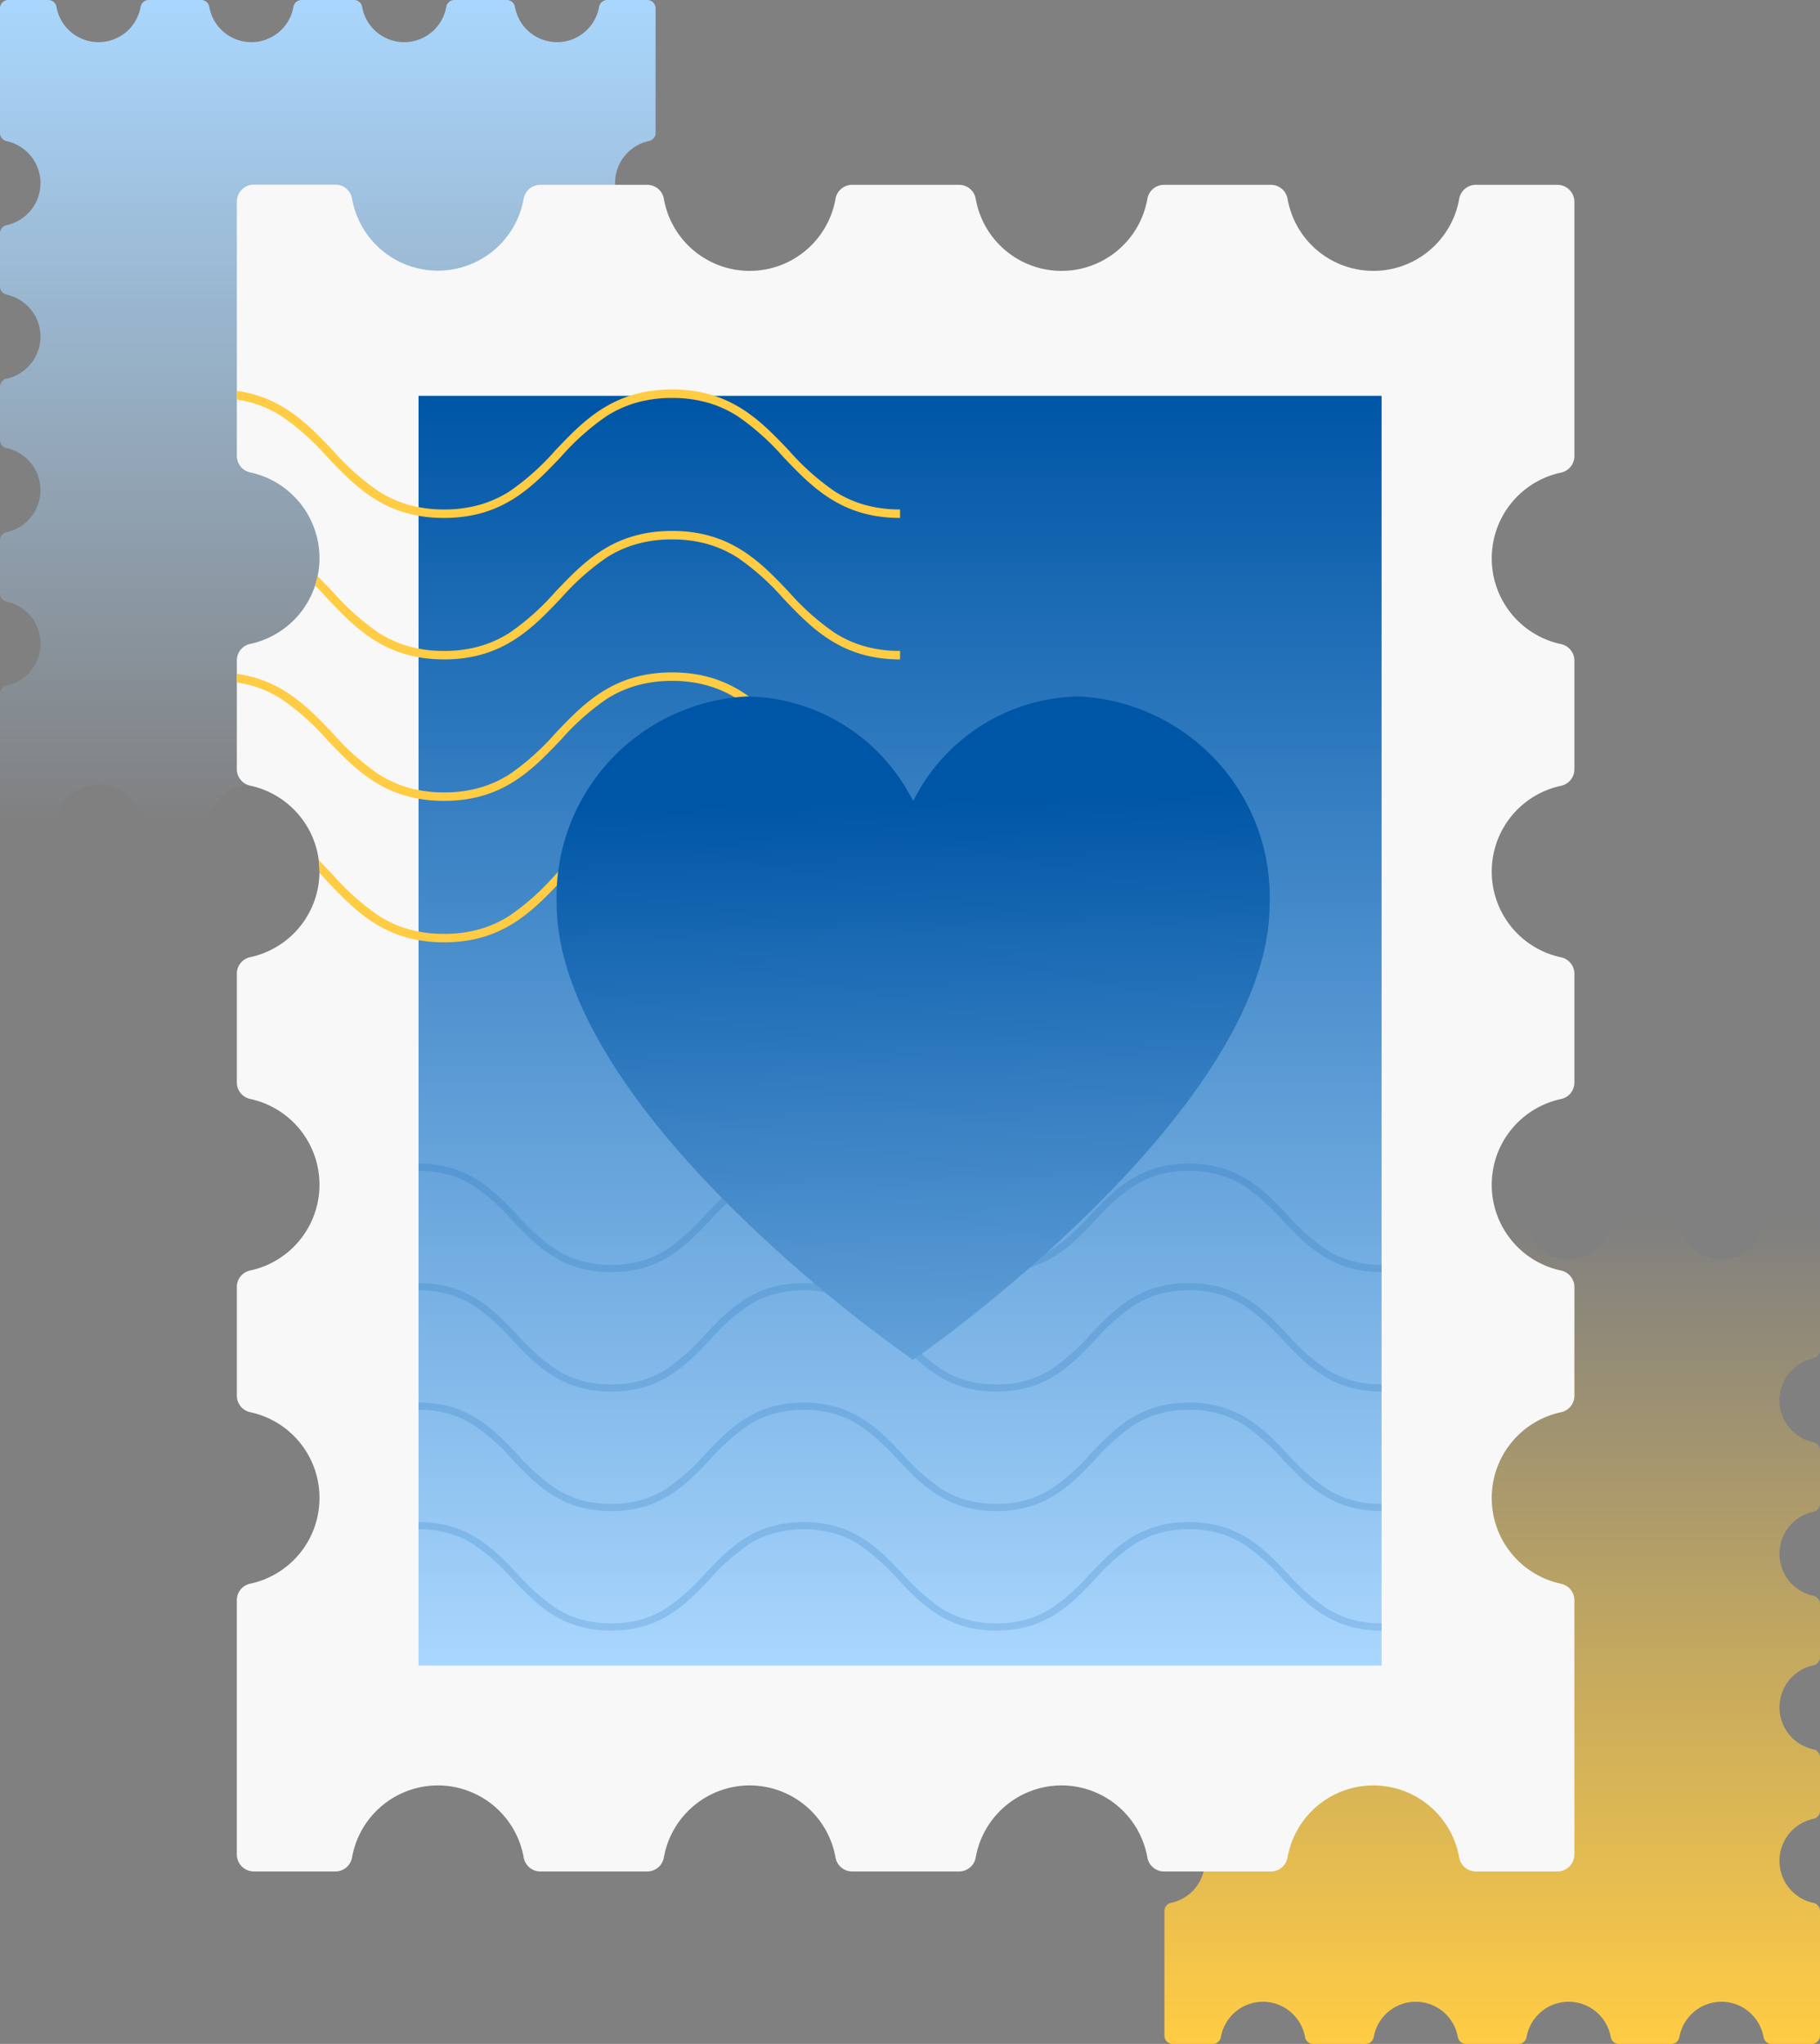
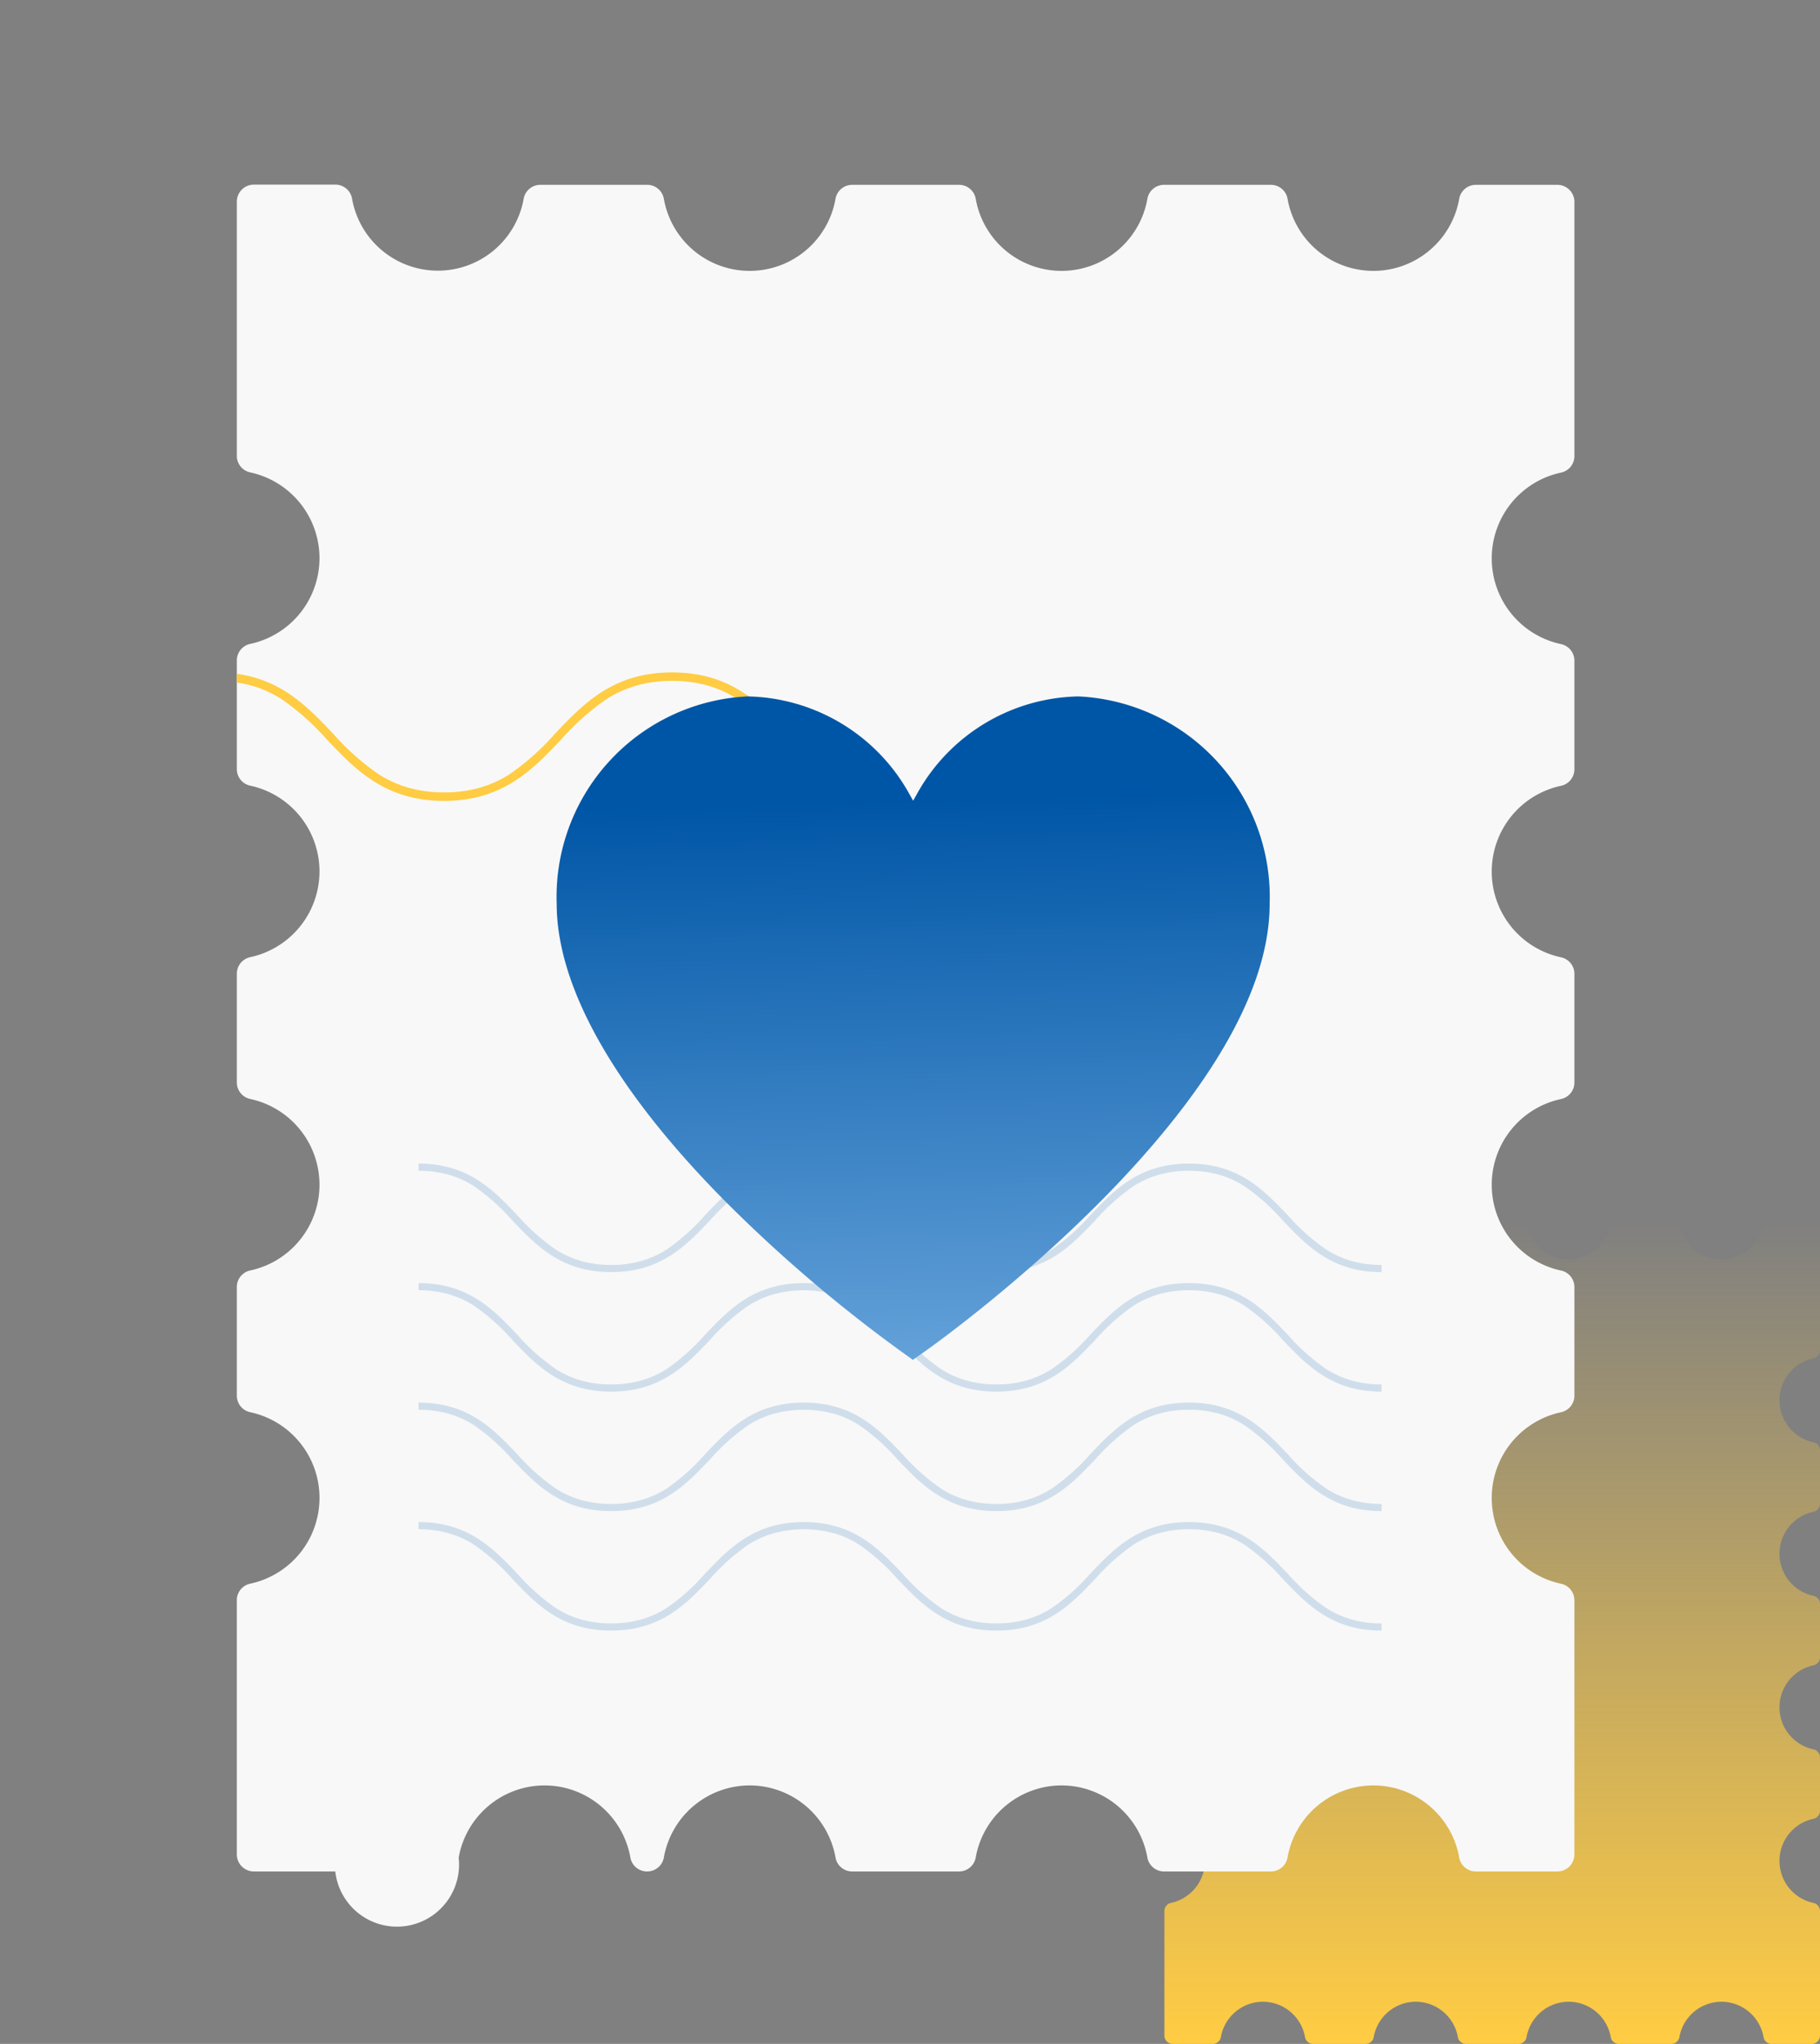
<svg xmlns="http://www.w3.org/2000/svg" xmlns:xlink="http://www.w3.org/1999/xlink" width="207.881" height="233.4" viewBox="0 0 207.881 233.4">
  <rect x="0" y="0" width="207.881" height="233.4" fill="#808080" stroke="none" />
  <defs>
    <linearGradient id="linear-gradient" x1="0.5" x2="0.5" y2="1" gradientUnits="objectBoundingBox">
      <stop offset="0" stop-color="#ffcc43" />
      <stop offset="1" stop-color="#ffcc43" stop-opacity="0" />
    </linearGradient>
    <linearGradient id="linear-gradient-2" x1="0.5" x2="0.5" y2="1" gradientUnits="objectBoundingBox">
      <stop offset="0" stop-color="#a9d6fd" stop-opacity="0" />
      <stop offset="1" stop-color="#a9d6fd" />
    </linearGradient>
    <linearGradient id="linear-gradient-3" x1="0.5" x2="0.5" y2="1" gradientUnits="objectBoundingBox">
      <stop offset="0" stop-color="#a9d6fd" />
      <stop offset="1" stop-color="#0056a6" />
    </linearGradient>
    <clipPath id="clip-path">
      <path id="Path_93903" data-name="Path 93903" d="M143.336,42.651a10,10,0,0,0,7.925,9.795,1.928,1.928,0,0,1,1.516,1.9V66.725a1.928,1.928,0,0,1-1.516,1.9,10.016,10.016,0,0,0,0,19.59,1.929,1.929,0,0,1,1.516,1.9v12.387a1.928,1.928,0,0,1-1.516,1.9,10.016,10.016,0,0,0,0,19.59,1.928,1.928,0,0,1,1.516,1.9v12.382a1.929,1.929,0,0,1-1.516,1.9,10.016,10.016,0,0,0,0,19.59,1.929,1.929,0,0,1,1.516,1.9v29.014a1.946,1.946,0,0,1-1.946,1.946h-9.3a1.93,1.93,0,0,1-1.909-1.577,9.954,9.954,0,0,0-19.614,0A1.93,1.93,0,0,1,118.1,192.6H105.915a1.93,1.93,0,0,1-1.909-1.577,9.954,9.954,0,0,0-19.614,0,1.93,1.93,0,0,1-1.909,1.577H70.294a1.93,1.93,0,0,1-1.909-1.577,9.954,9.954,0,0,0-19.614,0,1.93,1.93,0,0,1-1.909,1.577H34.677a1.93,1.93,0,0,1-1.909-1.577,9.954,9.954,0,0,0-19.614,0,1.93,1.93,0,0,1-1.909,1.577h-9.3A1.946,1.946,0,0,1,0,190.655V161.641a1.928,1.928,0,0,1,1.516-1.9,10,10,0,0,0,7.925-9.795,10,10,0,0,0-7.925-9.795A1.929,1.929,0,0,1,0,138.259V125.876a1.928,1.928,0,0,1,1.516-1.9,10,10,0,0,0,7.925-9.795,10,10,0,0,0-7.925-9.795A1.929,1.929,0,0,1,0,102.494V90.107a1.928,1.928,0,0,1,1.516-1.9,10,10,0,0,0,7.925-9.795,10,10,0,0,0-7.925-9.795A1.929,1.929,0,0,1,0,66.725V54.342a1.929,1.929,0,0,1,1.516-1.9,10,10,0,0,0,7.925-9.795,10,10,0,0,0-7.924-9.795A1.929,1.929,0,0,1,0,30.96V1.946A1.946,1.946,0,0,1,1.947,0h9.3a1.93,1.93,0,0,1,1.909,1.577,9.972,9.972,0,0,0,9.807,8.248,9.971,9.971,0,0,0,9.807-8.248A1.93,1.93,0,0,1,34.678,0H46.863a1.93,1.93,0,0,1,1.909,1.577,9.972,9.972,0,0,0,9.807,8.248,9.971,9.971,0,0,0,9.807-8.248A1.93,1.93,0,0,1,70.3,0H82.484a1.93,1.93,0,0,1,1.909,1.577A9.972,9.972,0,0,0,94.2,9.825a9.971,9.971,0,0,0,9.807-8.248A1.93,1.93,0,0,1,105.916,0H118.1a1.93,1.93,0,0,1,1.909,1.577,9.972,9.972,0,0,0,9.807,8.248,9.971,9.971,0,0,0,9.807-8.248A1.93,1.93,0,0,1,141.533,0h9.3a1.946,1.946,0,0,1,1.946,1.946V30.96a1.929,1.929,0,0,1-1.516,1.9,10,10,0,0,0-7.926,9.795Z" transform="translate(272.023 442.506) rotate(180)" fill="#fff" />
    </clipPath>
    <linearGradient id="linear-gradient-4" x1="0.541" y1="1.594" y2="0.155" xlink:href="#linear-gradient-3" />
  </defs>
  <g id="Group_10004" data-name="Group 10004" transform="translate(-92.194 -228.8)">
    <path id="Path_93905" data-name="Path 93905" d="M70.254,20.9a4.9,4.9,0,0,0,3.884,4.8.945.945,0,0,1,.743.929V32.7a.945.945,0,0,1-.743.929,4.909,4.909,0,0,0,0,9.6.945.945,0,0,1,.743.929v6.071a.945.945,0,0,1-.743.929,4.909,4.909,0,0,0,0,9.6.945.945,0,0,1,.743.929v6.069a.945.945,0,0,1-.743.929,4.909,4.909,0,0,0,0,9.6.945.945,0,0,1,.743.929V93.446a.954.954,0,0,1-.954.954H69.369a.946.946,0,0,1-.936-.773,4.879,4.879,0,0,0-9.613,0,.946.946,0,0,1-.936.773H51.913a.946.946,0,0,1-.936-.773,4.879,4.879,0,0,0-9.613,0,.946.946,0,0,1-.936.773H34.454a.946.946,0,0,1-.936-.773,4.879,4.879,0,0,0-9.613,0,.946.946,0,0,1-.936.773H17a.946.946,0,0,1-.936-.773,4.879,4.879,0,0,0-9.613,0,.946.946,0,0,1-.936.773H.954A.954.954,0,0,1,0,93.446V79.225A.945.945,0,0,1,.743,78.3a4.9,4.9,0,0,0,3.884-4.8,4.9,4.9,0,0,0-3.884-4.8A.945.945,0,0,1,0,67.765V61.7a.945.945,0,0,1,.743-.929,4.9,4.9,0,0,0,3.884-4.8,4.9,4.9,0,0,0-3.884-4.8A.945.945,0,0,1,0,50.236V44.164a.945.945,0,0,1,.743-.929,4.9,4.9,0,0,0,3.884-4.8,4.9,4.9,0,0,0-3.884-4.8A.945.945,0,0,1,0,32.7V26.635a.945.945,0,0,1,.743-.929,4.9,4.9,0,0,0,3.884-4.8A4.9,4.9,0,0,0,.744,16.1.945.945,0,0,1,0,15.174V.954A.954.954,0,0,1,.954,0H5.512a.946.946,0,0,1,.936.773,4.888,4.888,0,0,0,4.807,4.043A4.887,4.887,0,0,0,16.061.773.946.946,0,0,1,17,0h5.972A.946.946,0,0,1,23.9.773a4.888,4.888,0,0,0,4.807,4.043A4.887,4.887,0,0,0,33.518.773.946.946,0,0,1,34.454,0h5.974a.946.946,0,0,1,.936.773A4.888,4.888,0,0,0,46.17,4.816,4.887,4.887,0,0,0,50.977.773.946.946,0,0,1,51.913,0h5.972a.946.946,0,0,1,.936.773,4.888,4.888,0,0,0,4.807,4.043A4.887,4.887,0,0,0,68.434.773.946.946,0,0,1,69.37,0h4.558a.954.954,0,0,1,.954.954V15.174a.945.945,0,0,1-.743.929,4.9,4.9,0,0,0-3.885,4.8Z" transform="translate(300.075 462.2) rotate(180)" fill="url(#linear-gradient)" />
-     <path id="Path_93906" data-name="Path 93906" d="M70.254,20.9a4.9,4.9,0,0,0,3.884,4.8.945.945,0,0,1,.743.929V32.7a.945.945,0,0,1-.743.929,4.909,4.909,0,0,0,0,9.6.945.945,0,0,1,.743.929v6.071a.945.945,0,0,1-.743.929,4.909,4.909,0,0,0,0,9.6.945.945,0,0,1,.743.929v6.069a.945.945,0,0,1-.743.929,4.909,4.909,0,0,0,0,9.6.945.945,0,0,1,.743.929V93.446a.954.954,0,0,1-.954.954H69.369a.946.946,0,0,1-.936-.773,4.879,4.879,0,0,0-9.613,0,.946.946,0,0,1-.936.773H51.913a.946.946,0,0,1-.936-.773,4.879,4.879,0,0,0-9.613,0,.946.946,0,0,1-.936.773H34.454a.946.946,0,0,1-.936-.773,4.879,4.879,0,0,0-9.613,0,.946.946,0,0,1-.936.773H17a.946.946,0,0,1-.936-.773,4.879,4.879,0,0,0-9.613,0,.946.946,0,0,1-.936.773H.954A.954.954,0,0,1,0,93.446V79.225A.945.945,0,0,1,.743,78.3a4.9,4.9,0,0,0,3.884-4.8,4.9,4.9,0,0,0-3.884-4.8A.945.945,0,0,1,0,67.765V61.7a.945.945,0,0,1,.743-.929,4.9,4.9,0,0,0,3.884-4.8,4.9,4.9,0,0,0-3.884-4.8A.945.945,0,0,1,0,50.236V44.164a.945.945,0,0,1,.743-.929,4.9,4.9,0,0,0,3.884-4.8,4.9,4.9,0,0,0-3.884-4.8A.945.945,0,0,1,0,32.7V26.635a.945.945,0,0,1,.743-.929,4.9,4.9,0,0,0,3.884-4.8A4.9,4.9,0,0,0,.744,16.1.945.945,0,0,1,0,15.174V.954A.954.954,0,0,1,.954,0H5.512a.946.946,0,0,1,.936.773,4.888,4.888,0,0,0,4.807,4.043A4.887,4.887,0,0,0,16.061.773.946.946,0,0,1,17,0h5.972A.946.946,0,0,1,23.9.773a4.888,4.888,0,0,0,4.807,4.043A4.887,4.887,0,0,0,33.518.773.946.946,0,0,1,34.454,0h5.974a.946.946,0,0,1,.936.773A4.888,4.888,0,0,0,46.17,4.816,4.887,4.887,0,0,0,50.977.773.946.946,0,0,1,51.913,0h5.972a.946.946,0,0,1,.936.773,4.888,4.888,0,0,0,4.807,4.043A4.887,4.887,0,0,0,68.434.773.946.946,0,0,1,69.37,0h4.558a.954.954,0,0,1,.954.954V15.174a.945.945,0,0,1-.743.929,4.9,4.9,0,0,0-3.885,4.8Z" transform="translate(167.075 323.2) rotate(180)" fill="url(#linear-gradient-2)" />
-     <path id="Path_27594" data-name="Path 27594" d="M143.336,42.651a10,10,0,0,0,7.925,9.795,1.928,1.928,0,0,1,1.516,1.9V66.725a1.928,1.928,0,0,1-1.516,1.9,10.016,10.016,0,0,0,0,19.59,1.929,1.929,0,0,1,1.516,1.9v12.387a1.928,1.928,0,0,1-1.516,1.9,10.016,10.016,0,0,0,0,19.59,1.928,1.928,0,0,1,1.516,1.9v12.382a1.929,1.929,0,0,1-1.516,1.9,10.016,10.016,0,0,0,0,19.59,1.929,1.929,0,0,1,1.516,1.9v29.014a1.946,1.946,0,0,1-1.946,1.946h-9.3a1.93,1.93,0,0,1-1.909-1.577,9.954,9.954,0,0,0-19.614,0A1.93,1.93,0,0,1,118.1,192.6H105.915a1.93,1.93,0,0,1-1.909-1.577,9.954,9.954,0,0,0-19.614,0,1.93,1.93,0,0,1-1.909,1.577H70.294a1.93,1.93,0,0,1-1.909-1.577,9.954,9.954,0,0,0-19.614,0,1.93,1.93,0,0,1-1.909,1.577H34.677a1.93,1.93,0,0,1-1.909-1.577,9.954,9.954,0,0,0-19.614,0,1.93,1.93,0,0,1-1.909,1.577h-9.3A1.946,1.946,0,0,1,0,190.655V161.641a1.928,1.928,0,0,1,1.516-1.9,10,10,0,0,0,7.925-9.795,10,10,0,0,0-7.925-9.795A1.929,1.929,0,0,1,0,138.259V125.876a1.928,1.928,0,0,1,1.516-1.9,10,10,0,0,0,7.925-9.795,10,10,0,0,0-7.925-9.795A1.929,1.929,0,0,1,0,102.494V90.107a1.928,1.928,0,0,1,1.516-1.9,10,10,0,0,0,7.925-9.795,10,10,0,0,0-7.925-9.795A1.929,1.929,0,0,1,0,66.725V54.342a1.929,1.929,0,0,1,1.516-1.9,10,10,0,0,0,7.925-9.795,10,10,0,0,0-7.924-9.795A1.929,1.929,0,0,1,0,30.96V1.946A1.946,1.946,0,0,1,1.947,0h9.3a1.93,1.93,0,0,1,1.909,1.577,9.972,9.972,0,0,0,9.807,8.248,9.971,9.971,0,0,0,9.807-8.248A1.93,1.93,0,0,1,34.678,0H46.863a1.93,1.93,0,0,1,1.909,1.577,9.972,9.972,0,0,0,9.807,8.248,9.971,9.971,0,0,0,9.807-8.248A1.93,1.93,0,0,1,70.3,0H82.484a1.93,1.93,0,0,1,1.909,1.577A9.972,9.972,0,0,0,94.2,9.825a9.971,9.971,0,0,0,9.807-8.248A1.93,1.93,0,0,1,105.916,0H118.1a1.93,1.93,0,0,1,1.909,1.577,9.972,9.972,0,0,0,9.807,8.248,9.971,9.971,0,0,0,9.807-8.248A1.93,1.93,0,0,1,141.533,0h9.3a1.946,1.946,0,0,1,1.946,1.946V30.96a1.929,1.929,0,0,1-1.516,1.9,10,10,0,0,0-7.926,9.795Z" transform="translate(272.023 442.506) rotate(180)" fill="#f8f8f8" />
-     <rect id="Rectangle_3656" data-name="Rectangle 3656" width="110" height="145" transform="translate(250 419) rotate(180)" fill="url(#linear-gradient-3)" />
+     <path id="Path_27594" data-name="Path 27594" d="M143.336,42.651a10,10,0,0,0,7.925,9.795,1.928,1.928,0,0,1,1.516,1.9V66.725a1.928,1.928,0,0,1-1.516,1.9,10.016,10.016,0,0,0,0,19.59,1.929,1.929,0,0,1,1.516,1.9v12.387a1.928,1.928,0,0,1-1.516,1.9,10.016,10.016,0,0,0,0,19.59,1.928,1.928,0,0,1,1.516,1.9v12.382a1.929,1.929,0,0,1-1.516,1.9,10.016,10.016,0,0,0,0,19.59,1.929,1.929,0,0,1,1.516,1.9v29.014a1.946,1.946,0,0,1-1.946,1.946h-9.3a1.93,1.93,0,0,1-1.909-1.577,9.954,9.954,0,0,0-19.614,0A1.93,1.93,0,0,1,118.1,192.6H105.915a1.93,1.93,0,0,1-1.909-1.577,9.954,9.954,0,0,0-19.614,0,1.93,1.93,0,0,1-1.909,1.577H70.294a1.93,1.93,0,0,1-1.909-1.577,9.954,9.954,0,0,0-19.614,0,1.93,1.93,0,0,1-1.909,1.577H34.677a1.93,1.93,0,0,1-1.909-1.577,9.954,9.954,0,0,0-19.614,0,1.93,1.93,0,0,1-1.909,1.577h-9.3A1.946,1.946,0,0,1,0,190.655V161.641a1.928,1.928,0,0,1,1.516-1.9,10,10,0,0,0,7.925-9.795,10,10,0,0,0-7.925-9.795A1.929,1.929,0,0,1,0,138.259V125.876a1.928,1.928,0,0,1,1.516-1.9,10,10,0,0,0,7.925-9.795,10,10,0,0,0-7.925-9.795A1.929,1.929,0,0,1,0,102.494V90.107a1.928,1.928,0,0,1,1.516-1.9,10,10,0,0,0,7.925-9.795,10,10,0,0,0-7.925-9.795A1.929,1.929,0,0,1,0,66.725V54.342a1.929,1.929,0,0,1,1.516-1.9,10,10,0,0,0,7.925-9.795,10,10,0,0,0-7.924-9.795A1.929,1.929,0,0,1,0,30.96V1.946A1.946,1.946,0,0,1,1.947,0h9.3a1.93,1.93,0,0,1,1.909,1.577,9.972,9.972,0,0,0,9.807,8.248,9.971,9.971,0,0,0,9.807-8.248A1.93,1.93,0,0,1,34.678,0H46.863a1.93,1.93,0,0,1,1.909,1.577,9.972,9.972,0,0,0,9.807,8.248,9.971,9.971,0,0,0,9.807-8.248A1.93,1.93,0,0,1,70.3,0H82.484a1.93,1.93,0,0,1,1.909,1.577A9.972,9.972,0,0,0,94.2,9.825a9.971,9.971,0,0,0,9.807-8.248A1.93,1.93,0,0,1,105.916,0a1.93,1.93,0,0,1,1.909,1.577,9.972,9.972,0,0,0,9.807,8.248,9.971,9.971,0,0,0,9.807-8.248A1.93,1.93,0,0,1,141.533,0h9.3a1.946,1.946,0,0,1,1.946,1.946V30.96a1.929,1.929,0,0,1-1.516,1.9,10,10,0,0,0-7.926,9.795Z" transform="translate(272.023 442.506) rotate(180)" fill="#f8f8f8" />
    <g id="Mask_Group_70" data-name="Mask Group 70" clip-path="url(#clip-path)">
      <g id="Group_10597" data-name="Group 10597" transform="translate(195 273.275) rotate(90)">
-         <path id="Path_93437" data-name="Path 93437" d="M.97,130.22H0c0-6.72,3.558-10.1,7-13.375a28.224,28.224,0,0,0,4.632-5.2,12.917,12.917,0,0,0,1.5-3.287,14.631,14.631,0,0,0,.569-4.187,14.629,14.629,0,0,0-.569-4.187,12.916,12.916,0,0,0-1.5-3.286A28.224,28.224,0,0,0,7,91.5c-3.441-3.272-7-6.655-7-13.375s3.558-10.1,7-13.373a28.224,28.224,0,0,0,4.632-5.2,12.915,12.915,0,0,0,1.5-3.286,14.628,14.628,0,0,0,.569-4.187,14.626,14.626,0,0,0-.569-4.186,12.918,12.918,0,0,0-1.5-3.286A28.234,28.234,0,0,0,7,39.416c-3.441-3.271-7-6.654-7-13.374s3.558-10.1,7-13.373a28.222,28.222,0,0,0,4.632-5.2,12.914,12.914,0,0,0,1.5-3.286A14.626,14.626,0,0,0,13.7,0h.971c0,6.719-3.558,10.1-7,13.373a28.224,28.224,0,0,0-4.632,5.2,12.917,12.917,0,0,0-1.5,3.286A14.62,14.62,0,0,0,.97,26.042a14.622,14.622,0,0,0,.569,4.187,12.913,12.913,0,0,0,1.5,3.286,28.221,28.221,0,0,0,4.632,5.2c3.441,3.271,7,6.654,7,13.373s-3.558,10.1-7,13.374a28.23,28.23,0,0,0-4.632,5.2,12.922,12.922,0,0,0-1.5,3.286,15.69,15.69,0,0,0,0,8.373,12.914,12.914,0,0,0,1.5,3.287,28.223,28.223,0,0,0,4.632,5.2c3.441,3.272,7,6.655,7,13.374s-3.558,10.1-7,13.375a28.232,28.232,0,0,0-4.632,5.2,12.92,12.92,0,0,0-1.5,3.287A14.625,14.625,0,0,0,.97,130.22Z" transform="translate(48.461 0)" fill="#ffcc43" />
        <path id="Path_93438" data-name="Path 93438" d="M.971,130.22H0c0-6.72,3.558-10.1,7-13.375a28.222,28.222,0,0,0,4.632-5.2,12.921,12.921,0,0,0,1.5-3.287,14.628,14.628,0,0,0,.569-4.187,14.626,14.626,0,0,0-.569-4.187,12.925,12.925,0,0,0-1.5-3.286A28.231,28.231,0,0,0,7,91.5c-3.441-3.272-7-6.655-7-13.375s3.558-10.1,7-13.373a28.221,28.221,0,0,0,4.632-5.2,12.919,12.919,0,0,0,1.5-3.286,14.625,14.625,0,0,0,.569-4.187,14.623,14.623,0,0,0-.569-4.186,12.922,12.922,0,0,0-1.5-3.286A28.23,28.23,0,0,0,7,39.416c-3.441-3.271-7-6.654-7-13.374s3.558-10.1,7-13.373a28.219,28.219,0,0,0,4.632-5.2,12.918,12.918,0,0,0,1.5-3.286A14.623,14.623,0,0,0,13.7,0h.971c0,6.719-3.558,10.1-7,13.373a28.223,28.223,0,0,0-4.632,5.2,12.923,12.923,0,0,0-1.5,3.286,14.626,14.626,0,0,0-.569,4.186,14.628,14.628,0,0,0,.569,4.187,12.924,12.924,0,0,0,1.5,3.286,28.223,28.223,0,0,0,4.632,5.2c3.441,3.271,7,6.654,7,13.373s-3.558,10.1-7,13.374a28.226,28.226,0,0,0-4.632,5.2,12.917,12.917,0,0,0-1.5,3.286,15.692,15.692,0,0,0,0,8.373,12.925,12.925,0,0,0,1.5,3.287,28.227,28.227,0,0,0,4.632,5.2c3.441,3.272,7,6.655,7,13.374s-3.558,10.1-7,13.375a28.226,28.226,0,0,0-4.632,5.2,12.926,12.926,0,0,0-1.5,3.287A14.631,14.631,0,0,0,.971,130.22Z" transform="translate(32.309 0)" fill="#ffcc43" />
-         <path id="Path_93439" data-name="Path 93439" d="M.971,130.22H0c0-6.72,3.558-10.1,7-13.375a28.232,28.232,0,0,0,4.632-5.2,12.92,12.92,0,0,0,1.5-3.287,14.631,14.631,0,0,0,.569-4.187,14.629,14.629,0,0,0-.569-4.187,12.919,12.919,0,0,0-1.5-3.286A28.223,28.223,0,0,0,7,91.5c-3.441-3.272-7-6.655-7-13.375s3.558-10.1,7-13.373a28.228,28.228,0,0,0,4.632-5.2,12.924,12.924,0,0,0,1.5-3.286,14.628,14.628,0,0,0,.569-4.187,14.626,14.626,0,0,0-.569-4.186,12.917,12.917,0,0,0-1.5-3.286A28.222,28.222,0,0,0,7,39.416c-3.441-3.271-7-6.654-7-13.374s3.558-10.1,7-13.373a28.223,28.223,0,0,0,4.632-5.2,12.917,12.917,0,0,0,1.5-3.286A14.626,14.626,0,0,0,13.7,0h.97c0,6.719-3.558,10.1-7,13.373a28.229,28.229,0,0,0-4.632,5.2,12.918,12.918,0,0,0-1.5,3.286,14.626,14.626,0,0,0-.569,4.186,14.628,14.628,0,0,0,.569,4.187,12.925,12.925,0,0,0,1.5,3.286,28.222,28.222,0,0,0,4.632,5.2c3.441,3.271,7,6.654,7,13.373s-3.558,10.1-7,13.374a28.224,28.224,0,0,0-4.632,5.2,12.912,12.912,0,0,0-1.5,3.286,15.7,15.7,0,0,0,0,8.373,12.926,12.926,0,0,0,1.5,3.287,28.224,28.224,0,0,0,4.632,5.2c3.441,3.272,7,6.655,7,13.374s-3.558,10.1-7,13.375a28.228,28.228,0,0,0-4.632,5.2,12.921,12.921,0,0,0-1.5,3.287A14.631,14.631,0,0,0,.971,130.22Z" transform="translate(16.154 0)" fill="#ffcc43" />
-         <path id="Path_93440" data-name="Path 93440" d="M.971,130.22H0c0-6.72,3.558-10.1,7-13.375a28.219,28.219,0,0,0,4.632-5.2,12.92,12.92,0,0,0,1.5-3.287,14.628,14.628,0,0,0,.569-4.187,14.626,14.626,0,0,0-.569-4.187,12.92,12.92,0,0,0-1.5-3.286A28.223,28.223,0,0,0,7,91.5c-3.441-3.272-7-6.655-7-13.375s3.558-10.1,7-13.373a28.219,28.219,0,0,0,4.632-5.2,12.925,12.925,0,0,0,1.5-3.286,14.625,14.625,0,0,0,.569-4.187,14.623,14.623,0,0,0-.569-4.186,12.918,12.918,0,0,0-1.5-3.286A28.222,28.222,0,0,0,7,39.416c-3.441-3.271-7-6.654-7-13.374s3.558-10.1,7-13.373a28.216,28.216,0,0,0,4.632-5.2,12.917,12.917,0,0,0,1.5-3.286A14.623,14.623,0,0,0,13.7,0h.971c0,6.719-3.558,10.1-7,13.373a28.223,28.223,0,0,0-4.632,5.2,12.923,12.923,0,0,0-1.5,3.286,14.629,14.629,0,0,0-.569,4.186,14.63,14.63,0,0,0,.569,4.187,12.925,12.925,0,0,0,1.5,3.286,28.227,28.227,0,0,0,4.632,5.2c3.441,3.271,7,6.654,7,13.373s-3.558,10.1-7,13.374a28.223,28.223,0,0,0-4.632,5.2,12.929,12.929,0,0,0-1.5,3.286,15.7,15.7,0,0,0,0,8.373,12.926,12.926,0,0,0,1.5,3.287,28.229,28.229,0,0,0,4.632,5.2c3.441,3.272,7,6.655,7,13.374s-3.558,10.1-7,13.375a28.227,28.227,0,0,0-4.632,5.2,12.926,12.926,0,0,0-1.5,3.287A14.633,14.633,0,0,0,.971,130.22Z" transform="translate(0 0)" fill="#ffcc43" />
      </g>
    </g>
    <g id="Group_10598" data-name="Group 10598" transform="translate(250 361.675) rotate(90)" opacity="0.163">
      <path id="Path_93437-2" data-name="Path 93437" d="M.82,110H0c0-5.676,3.006-8.534,5.912-11.3a23.842,23.842,0,0,0,3.913-4.391,10.911,10.911,0,0,0,1.264-2.776A12.359,12.359,0,0,0,11.57,88a12.358,12.358,0,0,0-.481-3.537,10.91,10.91,0,0,0-1.264-2.776,23.841,23.841,0,0,0-3.913-4.391C3.006,74.531,0,71.673,0,66s3.006-8.533,5.912-11.3a23.842,23.842,0,0,0,3.913-4.39,10.91,10.91,0,0,0,1.264-2.776A12.357,12.357,0,0,0,11.57,44a12.355,12.355,0,0,0-.481-3.536,10.912,10.912,0,0,0-1.264-2.776A23.849,23.849,0,0,0,5.912,33.3C3.006,30.532,0,27.674,0,22s3.006-8.533,5.912-11.3a23.839,23.839,0,0,0,3.913-4.39,10.908,10.908,0,0,0,1.264-2.776A12.355,12.355,0,0,0,11.57,0h.82c0,5.676-3.006,8.533-5.912,11.3a23.842,23.842,0,0,0-3.913,4.39A10.911,10.911,0,0,0,1.3,18.462,12.35,12.35,0,0,0,.82,22,12.351,12.351,0,0,0,1.3,25.535a10.908,10.908,0,0,0,1.264,2.776A23.839,23.839,0,0,0,6.477,32.7C9.384,35.465,12.39,38.322,12.39,44s-3.006,8.533-5.912,11.3a23.847,23.847,0,0,0-3.913,4.39A10.916,10.916,0,0,0,1.3,62.46a13.254,13.254,0,0,0,0,7.073A10.909,10.909,0,0,0,2.564,72.31,23.84,23.84,0,0,0,6.477,76.7C9.384,79.464,12.39,82.322,12.39,88S9.384,96.532,6.477,99.3a23.849,23.849,0,0,0-3.913,4.391A10.914,10.914,0,0,0,1.3,106.463,12.354,12.354,0,0,0,.82,110Z" transform="translate(40.936 0)" fill="#0056a6" />
      <path id="Path_93438-2" data-name="Path 93438" d="M.82,110H0c0-5.676,3.006-8.534,5.912-11.3a23.84,23.84,0,0,0,3.913-4.391,10.915,10.915,0,0,0,1.264-2.776A12.357,12.357,0,0,0,11.57,88a12.355,12.355,0,0,0-.48-3.537,10.918,10.918,0,0,0-1.264-2.776,23.847,23.847,0,0,0-3.913-4.391C3.006,74.531,0,71.673,0,66s3.006-8.533,5.912-11.3a23.839,23.839,0,0,0,3.913-4.39,10.913,10.913,0,0,0,1.264-2.776A12.354,12.354,0,0,0,11.57,44a12.352,12.352,0,0,0-.48-3.536,10.916,10.916,0,0,0-1.264-2.776A23.846,23.846,0,0,0,5.912,33.3C3.006,30.532,0,27.674,0,22s3.006-8.533,5.912-11.3a23.838,23.838,0,0,0,3.913-4.39,10.912,10.912,0,0,0,1.264-2.776A12.353,12.353,0,0,0,11.57,0h.82c0,5.676-3.006,8.533-5.912,11.3a23.84,23.84,0,0,0-3.913,4.39A10.916,10.916,0,0,0,1.3,18.462,12.355,12.355,0,0,0,.82,22a12.357,12.357,0,0,0,.48,3.537,10.917,10.917,0,0,0,1.264,2.776A23.84,23.84,0,0,0,6.477,32.7C9.384,35.465,12.39,38.322,12.39,44s-3.006,8.533-5.913,11.3a23.843,23.843,0,0,0-3.913,4.39A10.912,10.912,0,0,0,1.3,62.46a13.255,13.255,0,0,0,0,7.073A10.918,10.918,0,0,0,2.564,72.31,23.844,23.844,0,0,0,6.477,76.7C9.384,79.464,12.39,82.322,12.39,88S9.384,96.532,6.477,99.3a23.844,23.844,0,0,0-3.913,4.391A10.919,10.919,0,0,0,1.3,106.463,12.359,12.359,0,0,0,.82,110Z" transform="translate(27.292 0)" fill="#0056a6" />
      <path id="Path_93439-2" data-name="Path 93439" d="M.82,110H0c0-5.676,3.006-8.534,5.912-11.3a23.848,23.848,0,0,0,3.913-4.391,10.914,10.914,0,0,0,1.264-2.776A12.359,12.359,0,0,0,11.57,88a12.358,12.358,0,0,0-.48-3.537,10.913,10.913,0,0,0-1.264-2.776,23.841,23.841,0,0,0-3.913-4.391C3.006,74.531,0,71.673,0,66s3.006-8.533,5.912-11.3a23.844,23.844,0,0,0,3.913-4.39,10.917,10.917,0,0,0,1.264-2.776A12.357,12.357,0,0,0,11.57,44a12.355,12.355,0,0,0-.48-3.536,10.911,10.911,0,0,0-1.264-2.776A23.84,23.84,0,0,0,5.913,33.3C3.006,30.532,0,27.674,0,22s3.006-8.533,5.912-11.3a23.841,23.841,0,0,0,3.913-4.39,10.911,10.911,0,0,0,1.264-2.776A12.355,12.355,0,0,0,11.57,0h.82c0,5.676-3.006,8.533-5.912,11.3a23.846,23.846,0,0,0-3.913,4.39A10.912,10.912,0,0,0,1.3,18.462,12.355,12.355,0,0,0,.82,22a12.357,12.357,0,0,0,.48,3.537,10.918,10.918,0,0,0,1.264,2.776A23.84,23.84,0,0,0,6.477,32.7C9.384,35.465,12.39,38.322,12.39,44s-3.006,8.533-5.912,11.3a23.842,23.842,0,0,0-3.913,4.39A10.908,10.908,0,0,0,1.3,62.46a13.259,13.259,0,0,0,0,7.073A10.919,10.919,0,0,0,2.565,72.31,23.841,23.841,0,0,0,6.477,76.7C9.384,79.464,12.39,82.322,12.39,88S9.384,96.532,6.477,99.3a23.845,23.845,0,0,0-3.913,4.391A10.915,10.915,0,0,0,1.3,106.463,12.359,12.359,0,0,0,.82,110Z" transform="translate(13.646 0)" fill="#0056a6" />
      <path id="Path_93440-2" data-name="Path 93440" d="M.82,110H0c0-5.676,3.006-8.534,5.912-11.3a23.837,23.837,0,0,0,3.913-4.391,10.914,10.914,0,0,0,1.264-2.776A12.357,12.357,0,0,0,11.57,88a12.355,12.355,0,0,0-.48-3.537,10.914,10.914,0,0,0-1.264-2.776,23.841,23.841,0,0,0-3.913-4.391C3.006,74.531,0,71.673,0,66s3.006-8.533,5.912-11.3a23.837,23.837,0,0,0,3.913-4.39,10.918,10.918,0,0,0,1.264-2.776A12.354,12.354,0,0,0,11.57,44a12.352,12.352,0,0,0-.48-3.536,10.912,10.912,0,0,0-1.264-2.776A23.839,23.839,0,0,0,5.912,33.3C3.006,30.532,0,27.674,0,22s3.006-8.533,5.912-11.3a23.835,23.835,0,0,0,3.913-4.39,10.911,10.911,0,0,0,1.264-2.776A12.353,12.353,0,0,0,11.57,0h.82c0,5.676-3.006,8.533-5.912,11.3a23.841,23.841,0,0,0-3.913,4.39A10.916,10.916,0,0,0,1.3,18.462,12.357,12.357,0,0,0,.82,22a12.359,12.359,0,0,0,.48,3.537,10.918,10.918,0,0,0,1.264,2.776A23.844,23.844,0,0,0,6.477,32.7C9.384,35.465,12.39,38.322,12.39,44s-3.006,8.533-5.912,11.3a23.841,23.841,0,0,0-3.913,4.39A10.922,10.922,0,0,0,1.3,62.46a13.26,13.26,0,0,0,0,7.073A10.919,10.919,0,0,0,2.564,72.31,23.845,23.845,0,0,0,6.477,76.7C9.384,79.464,12.39,82.322,12.39,88S9.384,96.532,6.477,99.3a23.844,23.844,0,0,0-3.913,4.391A10.919,10.919,0,0,0,1.3,106.463,12.361,12.361,0,0,0,.82,110Z" transform="translate(0 0)" fill="#0056a6" />
    </g>
    <path id="Path_93897" data-name="Path 93897" d="M92.883,0A21.528,21.528,0,0,0,74.467,11.084L74,11.912l-.461-.828A21.581,21.581,0,0,0,55.087,0a22.913,22.913,0,0,0-21.8,23.66c0,9.456,6.539,21.071,18.878,33.615A165.41,165.41,0,0,0,72.312,74.563l1.656,1.195,1.7-1.195c.4-.3,39.054-27.642,39.054-50.871A22.927,22.927,0,0,0,92.883,0" transform="translate(122.491 308.326)" fill="url(#linear-gradient-4)" />
  </g>
</svg>